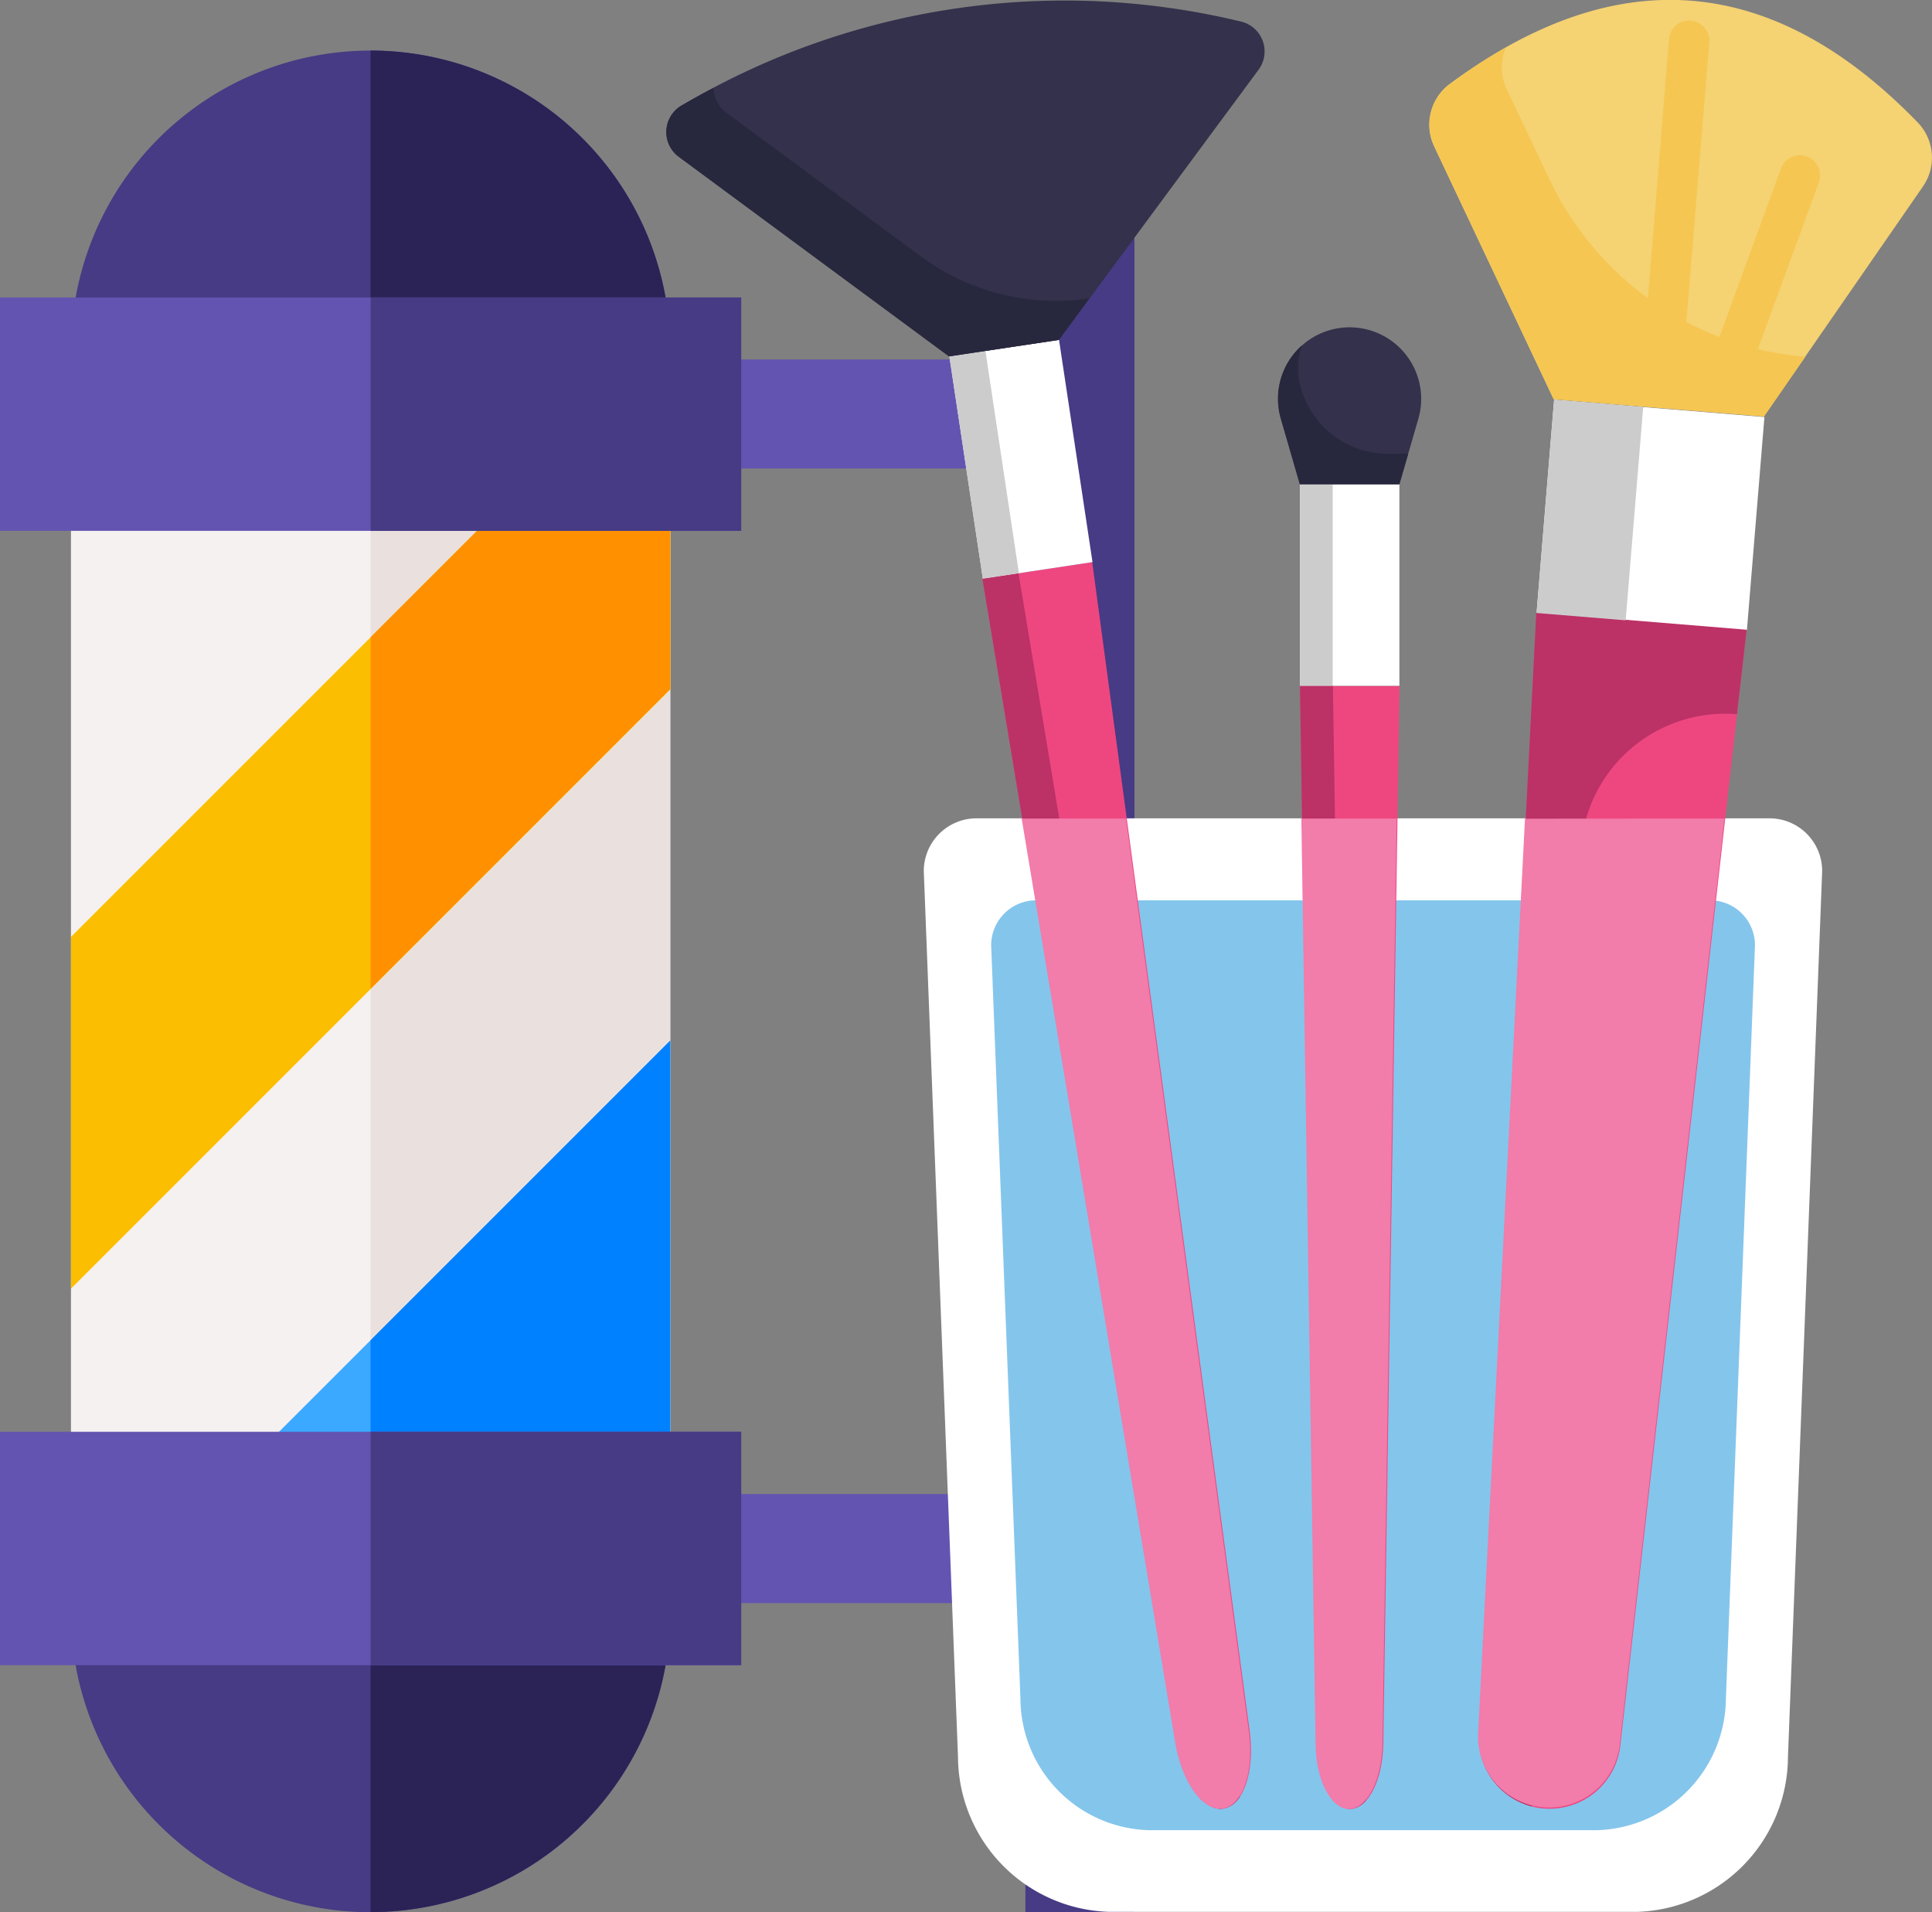
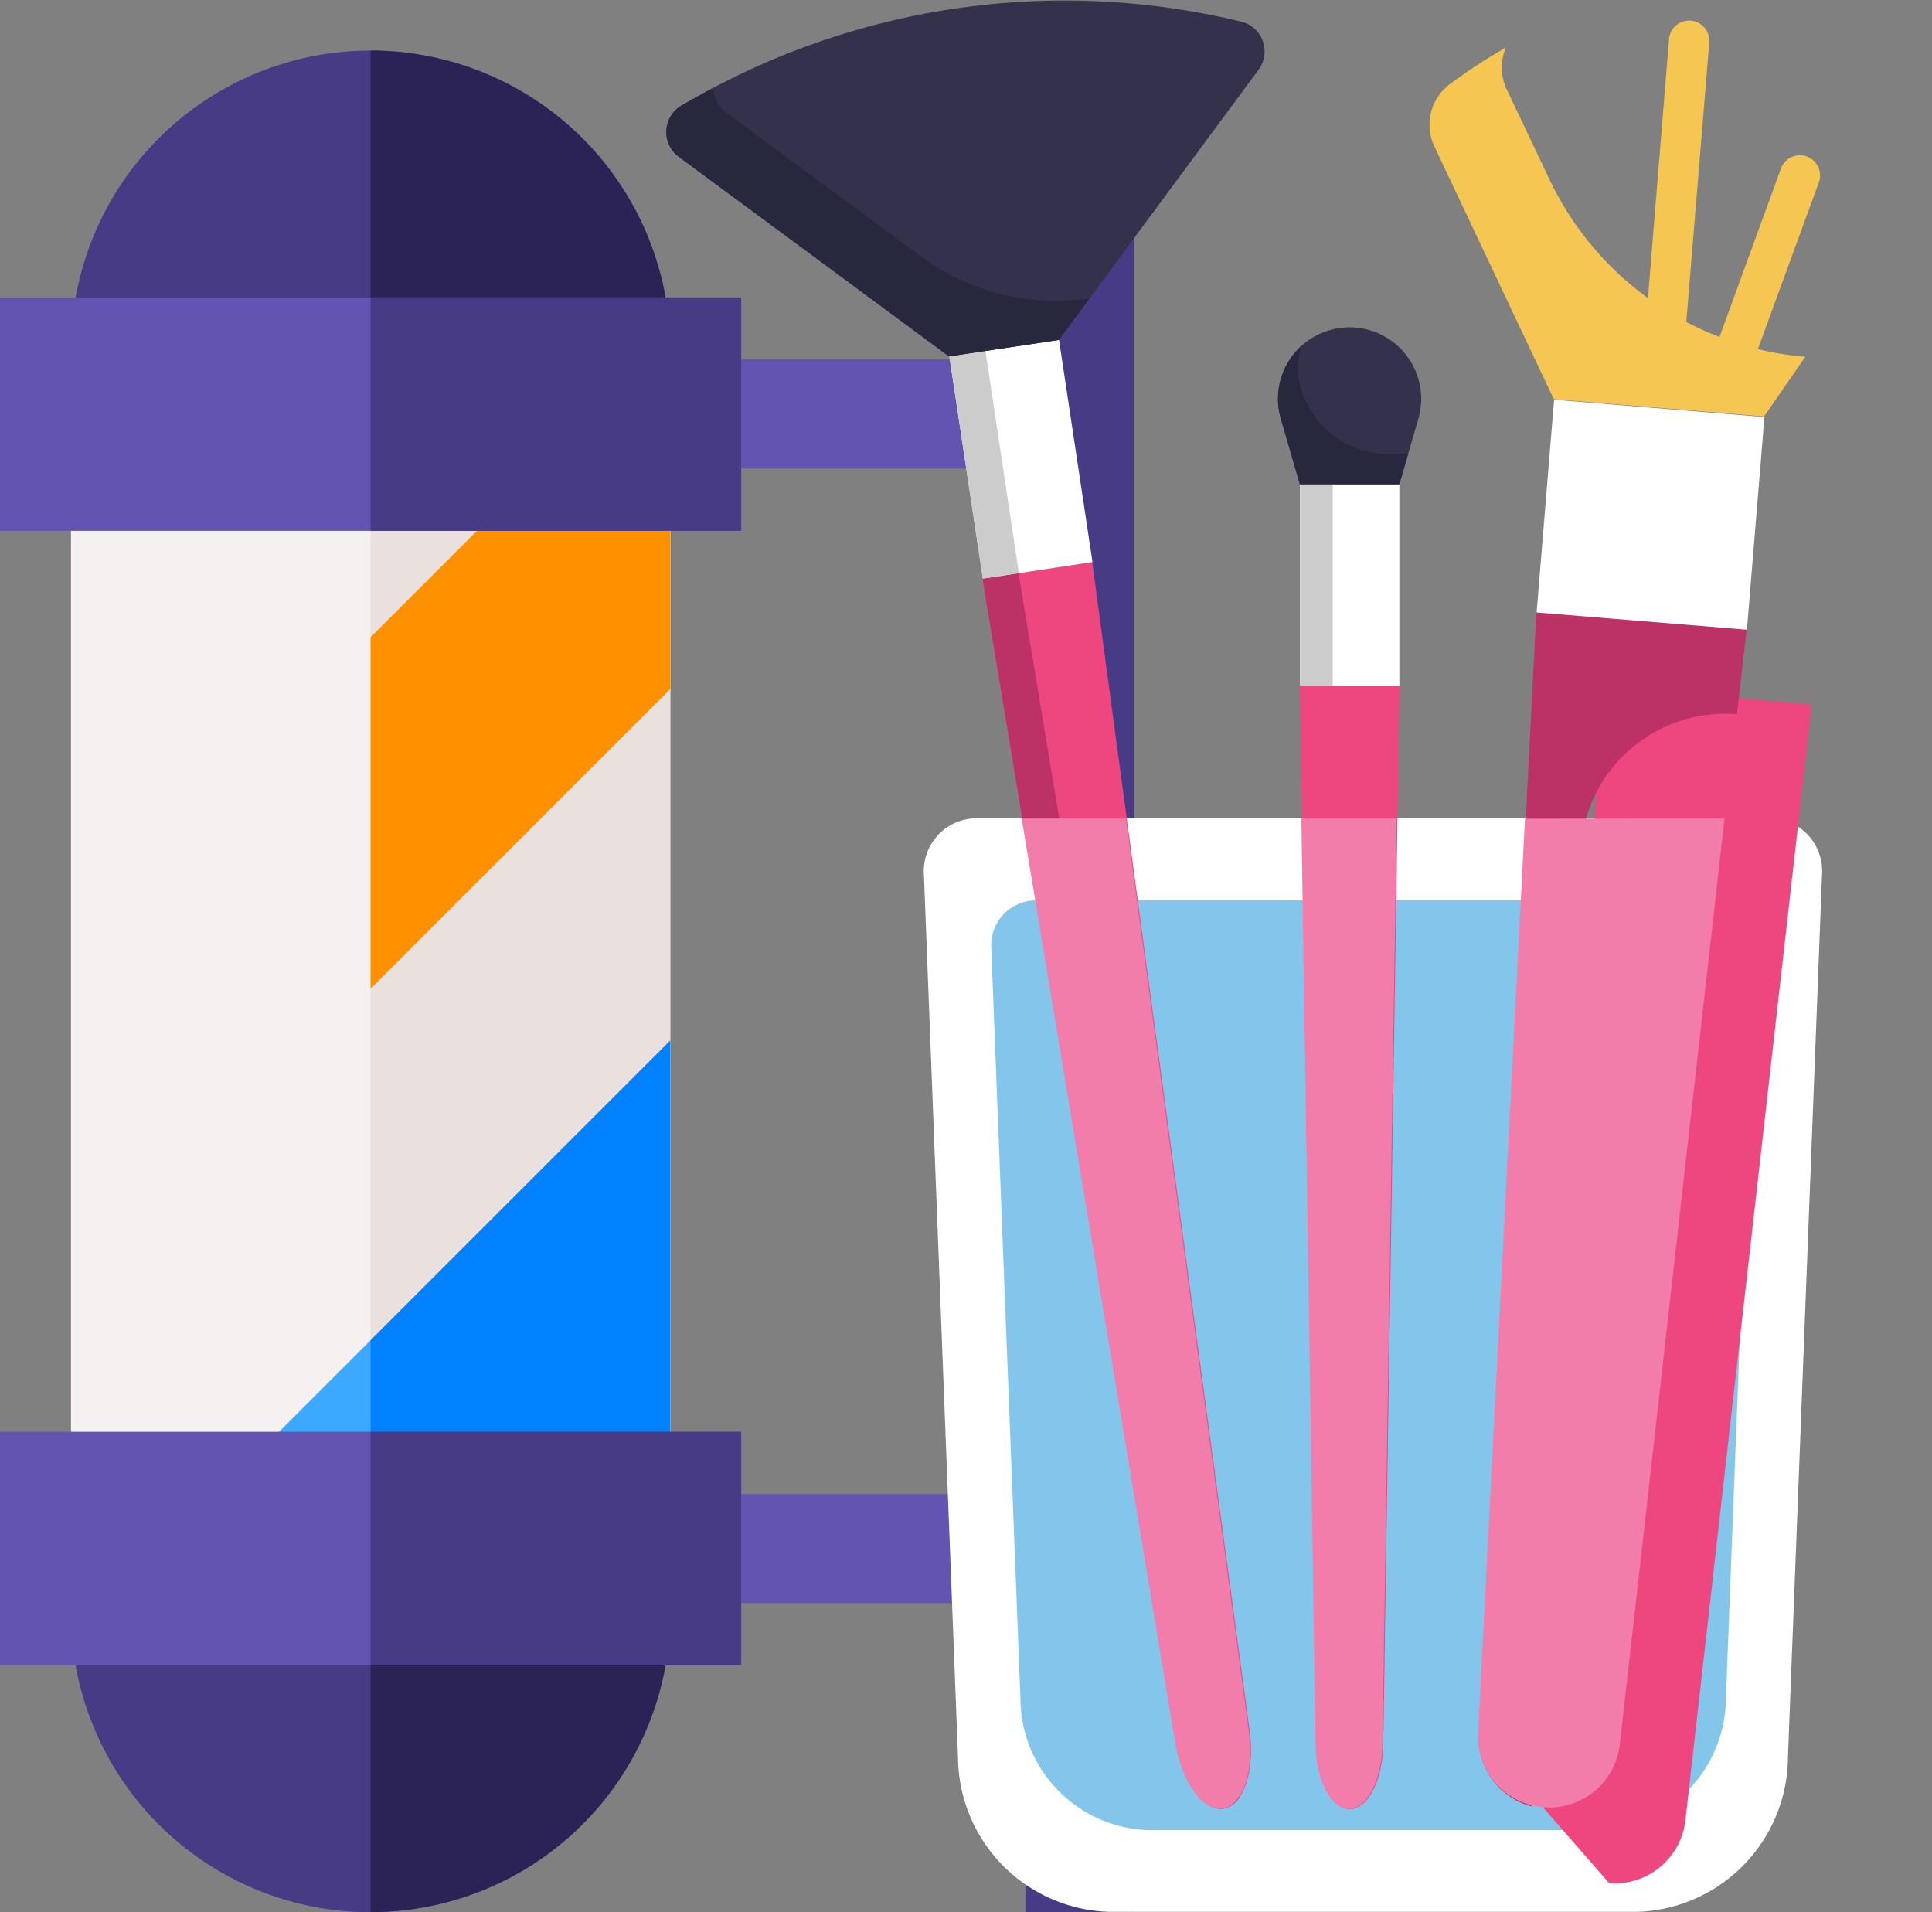
<svg xmlns="http://www.w3.org/2000/svg" width="40.757" height="40.334" viewBox="0 0 40.757 40.334">
  <rect x="0" y="0" width="40.757" height="40.334" fill="#808080" stroke="none" />
  <defs>
    <clipPath id="clip-path">
      <rect id="Rectangle_188" data-name="Rectangle 188" width="26.702" height="40.334" fill="none" />
    </clipPath>
  </defs>
  <g id="Group_180" data-name="Group 180" transform="translate(-89.662 -3427.724)">
    <g id="_009-barber-sign" data-name="009-barber-sign" transform="translate(89.662 3428.791)">
      <g id="Group_164" data-name="Group 164" transform="translate(15.178 6.519)">
        <path id="Path_261" data-name="Path 261" d="M297.875,85h7.6v2.3h-7.6Z" transform="translate(-297.875 -85.003)" fill="#6354b1" />
      </g>
      <g id="Group_165" data-name="Group 165" transform="translate(15.178 30.447)">
        <path id="Path_262" data-name="Path 262" d="M297.875,397h7.6v2.3h-7.6Z" transform="translate(-297.875 -396.997)" fill="#6354b1" />
      </g>
      <g id="Group_167" data-name="Group 167" transform="translate(1.497 32.065)">
        <path id="Path_263" data-name="Path 263" d="M125.807,425.3a6.321,6.321,0,0,1-6.321-6.321v-.881h12.643v.881A6.321,6.321,0,0,1,125.807,425.3Z" transform="translate(-119.486 -418.094)" fill="#463b84" />
        <g id="Group_166" data-name="Group 166" transform="translate(6.321)">
          <path id="Path_264" data-name="Path 264" d="M208.232,418.975a6.321,6.321,0,0,1-6.321,6.321v-7.2h6.321Z" transform="translate(-201.911 -418.094)" fill="#2b2256" />
        </g>
      </g>
      <path id="Path_265" data-name="Path 265" d="M125.807,0a6.321,6.321,0,0,0-6.321,6.321V7.2h12.643V6.321A6.321,6.321,0,0,0,125.807,0Z" transform="translate(-117.989)" fill="#463b84" />
      <g id="Group_168" data-name="Group 168" transform="translate(7.818)">
        <path id="Path_266" data-name="Path 266" d="M208.231,6.321A6.321,6.321,0,0,0,201.91,0V7.2h6.321V6.321Z" transform="translate(-201.91)" fill="#2b2256" />
      </g>
      <g id="Group_171" data-name="Group 171" transform="translate(1.497 9.426)">
        <path id="Path_267" data-name="Path 267" d="M119.487,122.91H132.13v20.414H119.487Z" transform="translate(-119.487 -122.91)" fill="#f5f1f0" />
        <path id="Path_268" data-name="Path 268" d="M201.91,122.91h6.321v20.414H201.91Z" transform="translate(-195.589 -122.91)" fill="#eae1de" />
        <g id="Group_169" data-name="Group 169" transform="translate(0)">
          <path id="Path_269" data-name="Path 269" d="M176.508,281.265v-8.956l-8.956,8.956Z" transform="translate(-163.866 -260.851)" fill="#3ba9ff" />
          <path id="Path_270" data-name="Path 270" d="M208.231,281.265v-8.956l-6.321,6.321v2.635Z" transform="translate(-195.589 -260.851)" fill="#0081ff" />
-           <path id="Path_271" data-name="Path 271" d="M132.13,122.91h-3.372l-9.27,9.27V139.6l12.643-12.643Z" transform="translate(-119.487 -122.91)" fill="#fcbe00" />
        </g>
        <g id="Group_170" data-name="Group 170" transform="translate(6.321)">
          <path id="Path_272" data-name="Path 272" d="M208.231,122.91h-3.372l-2.949,2.949v7.415l6.321-6.321Z" transform="translate(-201.91 -122.91)" fill="#ff9000" />
        </g>
      </g>
      <g id="Group_177" data-name="Group 177" transform="translate(0)">
        <g id="Group_173" data-name="Group 173" transform="translate(0 5.208)">
          <g id="Group_172" data-name="Group 172">
            <path id="Path_273" data-name="Path 273" d="M99.973,67.906h15.636v4.923H99.973Z" transform="translate(-99.973 -67.906)" fill="#6354b1" />
            <path id="Path_274" data-name="Path 274" d="M201.91,67.906h7.818v4.923H201.91Z" transform="translate(-194.092 -67.906)" fill="#463b84" />
          </g>
        </g>
        <g id="Group_175" data-name="Group 175" transform="translate(0 29.136)">
          <g id="Group_174" data-name="Group 174">
            <path id="Path_275" data-name="Path 275" d="M99.973,379.9h15.636v4.923H99.973Z" transform="translate(-99.973 -379.9)" fill="#6354b1" />
            <path id="Path_276" data-name="Path 276" d="M201.91,379.9h7.818v4.923H201.91Z" transform="translate(-194.092 -379.9)" fill="#463b84" />
          </g>
        </g>
        <g id="Group_176" data-name="Group 176" transform="translate(21.632)">
          <path id="Path_277" data-name="Path 277" d="M382.027,0h2.3V39.267h-2.3Z" transform="translate(-382.027)" fill="#463b84" />
        </g>
      </g>
    </g>
    <g id="Group_179" data-name="Group 179" transform="translate(103.717 3427.724)">
      <g id="Group_178" data-name="Group 178" clip-path="url(#clip-path)">
        <path id="Path_278" data-name="Path 278" d="M76.074,216.9H64.923a3.286,3.286,0,0,1-3.181-3.259l-.719-18.617a1.113,1.113,0,0,1,1.069-1.191H78.9a1.111,1.111,0,0,1,1.069,1.191l-.719,18.617a3.284,3.284,0,0,1-3.178,3.259" transform="translate(-55.587 -176.57)" fill="#fff" />
        <path id="Path_279" data-name="Path 279" d="M89.768,232.83H80.289a2.789,2.789,0,0,1-2.7-2.774l-.615-15.827a.947.947,0,0,1,.91-1.013H92.172a.946.946,0,0,1,.91,1.013l-.611,15.827A2.8,2.8,0,0,1,89.768,232.83Z" transform="translate(-70.117 -194.223)" fill="#84c5ec" />
        <path id="Path_280" data-name="Path 280" d="M151.134,186.1c-.383,0-.7-.608-.706-1.374l-.345-22.316h2.1l-.343,22.316c-.011.765-.323,1.374-.7,1.374" transform="translate(-136.714 -147.939)" fill="#ee4780" />
        <rect id="Rectangle_182" data-name="Rectangle 182" width="2.097" height="4.253" transform="translate(13.369 10.214)" fill="#fff" />
-         <path id="Path_281" data-name="Path 281" d="M151.477,185.915a.464.464,0,0,1-.345.178c-.382,0-.695-.609-.705-1.374l-.344-22.313h.695l.343,22.316a1.885,1.885,0,0,0,.356,1.194" transform="translate(-136.714 -147.939)" fill="#bc3166" />
        <rect id="Rectangle_183" data-name="Rectangle 183" width="0.69" height="4.253" transform="translate(13.369 10.214)" fill="#ccc" />
        <path id="Path_282" data-name="Path 282" d="M146.454,77.516A1.509,1.509,0,0,0,145,79.445l.4,1.381h2.1l.4-1.381a1.509,1.509,0,0,0-1.448-1.929Z" transform="translate(-132.034 -70.611)" fill="#33314b" />
        <path id="Path_283" data-name="Path 283" d="M147.657,84.075l-.186.64h-2.1l-.4-1.381a1.505,1.505,0,0,1,.445-1.548,1.488,1.488,0,0,0-.02.909,1.913,1.913,0,0,0,1.838,1.381Z" transform="translate(-132.005 -74.501)" fill="#27273d" />
        <path id="Path_284" data-name="Path 284" d="M79.968,159.446c-.422.063-.868-.556-1.006-1.4L74.883,133.5l2.316-.347,3.322,24.659C80.634,158.66,80.39,159.383,79.968,159.446Z" transform="translate(-68.213 -121.295)" fill="#ee4780" />
        <rect id="Rectangle_184" data-name="Rectangle 184" width="2.339" height="4.742" transform="translate(5.973 7.517) rotate(-8.567)" fill="#fff" />
        <path id="Path_285" data-name="Path 285" d="M80.317,161.575a.522.522,0,0,1-.351.257c-.421.063-.867-.557-1.006-1.4L74.883,135.89l.762-.114,4.077,24.545A2.143,2.143,0,0,0,80.317,161.575Z" transform="translate(-68.213 -123.681)" fill="#bc3166" />
        <rect id="Rectangle_185" data-name="Rectangle 185" width="0.77" height="4.742" transform="translate(5.972 7.517) rotate(-8.565)" fill="#ccc" />
        <path id="Path_286" data-name="Path 286" d="M.3,3.475,6,7.687,8.32,7.339l4.213-5.7a.648.648,0,0,0-.38-1.017A15.839,15.839,0,0,0,.367,2.393.649.649,0,0,0,.3,3.475" transform="translate(-0.037 -0.169)" fill="#33314b" />
        <path id="Path_287" data-name="Path 287" d="M8.928,25.246l-.649.878-2.312.347L.262,22.259a.649.649,0,0,1,.065-1.084c.224-.128.445-.252.674-.369a.639.639,0,0,0,.262.522l4.111,3.036a4.785,4.785,0,0,0,3.554.883" transform="translate(0 -18.953)" fill="#27273d" />
-         <path id="Path_288" data-name="Path 288" d="M193.805,170.277a1.5,1.5,0,0,1-1.374-1.575l1.213-23.656,4.435.363-2.665,23.541a1.5,1.5,0,0,1-1.609,1.326" transform="translate(-175.288 -132.126)" fill="#ee4780" />
+         <path id="Path_288" data-name="Path 288" d="M193.805,170.277l1.213-23.656,4.435.363-2.665,23.541a1.5,1.5,0,0,1-1.609,1.326" transform="translate(-175.288 -132.126)" fill="#ee4780" />
        <rect id="Rectangle_186" data-name="Rectangle 186" width="4.514" height="4.452" transform="translate(18.36 12.931) rotate(-85.298)" fill="#fff" />
        <path id="Path_289" data-name="Path 289" d="M197.856,147.183a3.052,3.052,0,0,0-3.29,2.794q0,.046-.006.092l-1.033,20.155a1.5,1.5,0,0,1-1.116-1.53l1.213-23.657,4.436.364Z" transform="translate(-175.269 -132.117)" fill="#bc3166" />
-         <rect id="Rectangle_187" data-name="Rectangle 187" width="4.514" height="1.886" transform="translate(18.36 12.931) rotate(-85.299)" fill="#ccc" />
-         <path id="Path_290" data-name="Path 290" d="M180.816,3.093l2.518,5.33,4.435.364,3.354-4.848a1.069,1.069,0,0,0-.11-1.358q-4.58-4.721-9.868-.81A1.069,1.069,0,0,0,180.816,3.093Z" transform="translate(-164.615 -0.001)" fill="#f5d272" />
        <path id="Path_291" data-name="Path 291" d="M188.651,11.894a6.551,6.551,0,0,1-1-.162l1.28-3.5a.426.426,0,1,0-.8-.291l-1.29,3.535a6.553,6.553,0,0,1-.7-.315l.485-5.907a.426.426,0,0,0-.849-.069l-.445,5.472a6.576,6.576,0,0,1-2.08-2.509l-.9-1.895a1.069,1.069,0,0,1-.016-.882,11.3,11.3,0,0,0-1.177.768,1.069,1.069,0,0,0-.332,1.32l2.519,5.33,4.435.364.872-1.26Z" transform="translate(-164.622 -4.368)" fill="#f5c652" />
        <path id="Path_292" data-name="Path 292" d="M152.424,193.8l-.3,19.519c-.011.764-.324,1.374-.706,1.374s-.7-.609-.705-1.374l-.3-19.519Z" transform="translate(-137.015 -176.533)" fill="#f27caa" />
        <path id="Path_293" data-name="Path 293" d="M88.417,214.685c-.421.063-.868-.556-1.006-1.4L84.173,193.8h2.2l2.593,19.258C89.083,213.9,88.839,214.621,88.417,214.685Z" transform="translate(-76.675 -176.533)" fill="#f27caa" />
        <path id="Path_294" data-name="Path 294" d="M197.433,193.8l-2.213,19.562a1.5,1.5,0,0,1-2.986-.245l.99-19.314Z" transform="translate(-175.108 -176.533)" fill="#f27caa" />
      </g>
    </g>
  </g>
</svg>